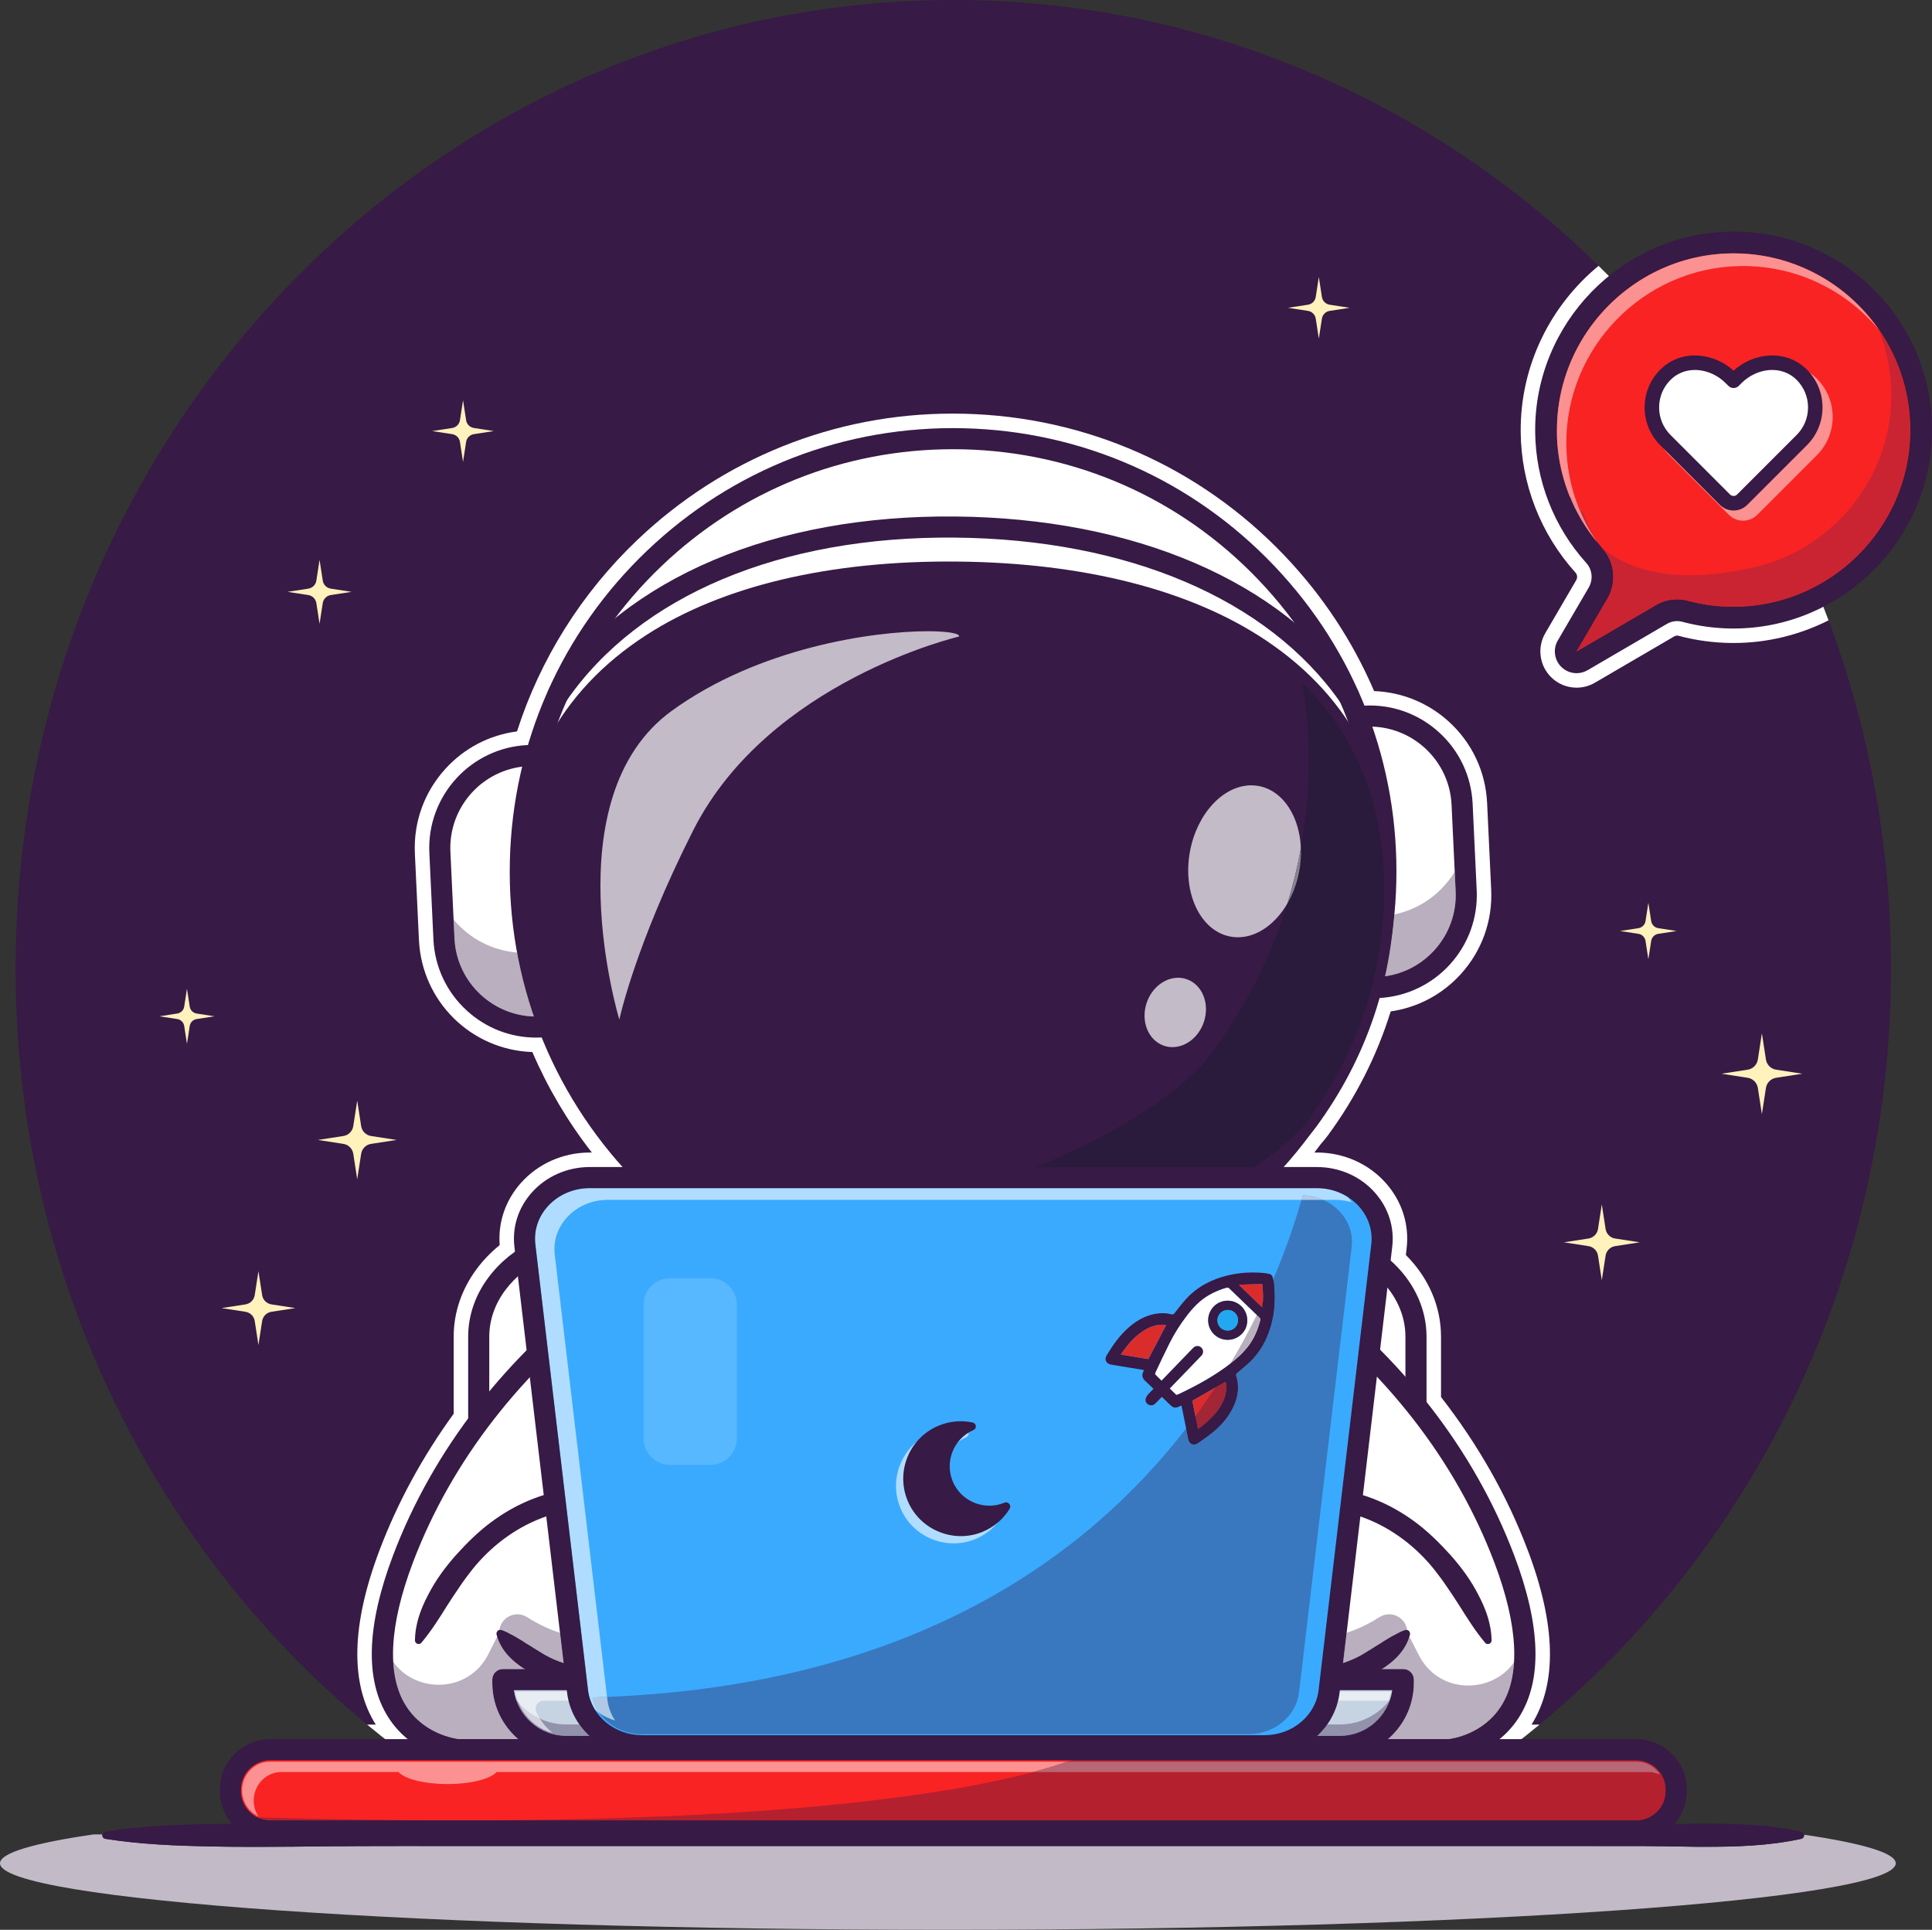
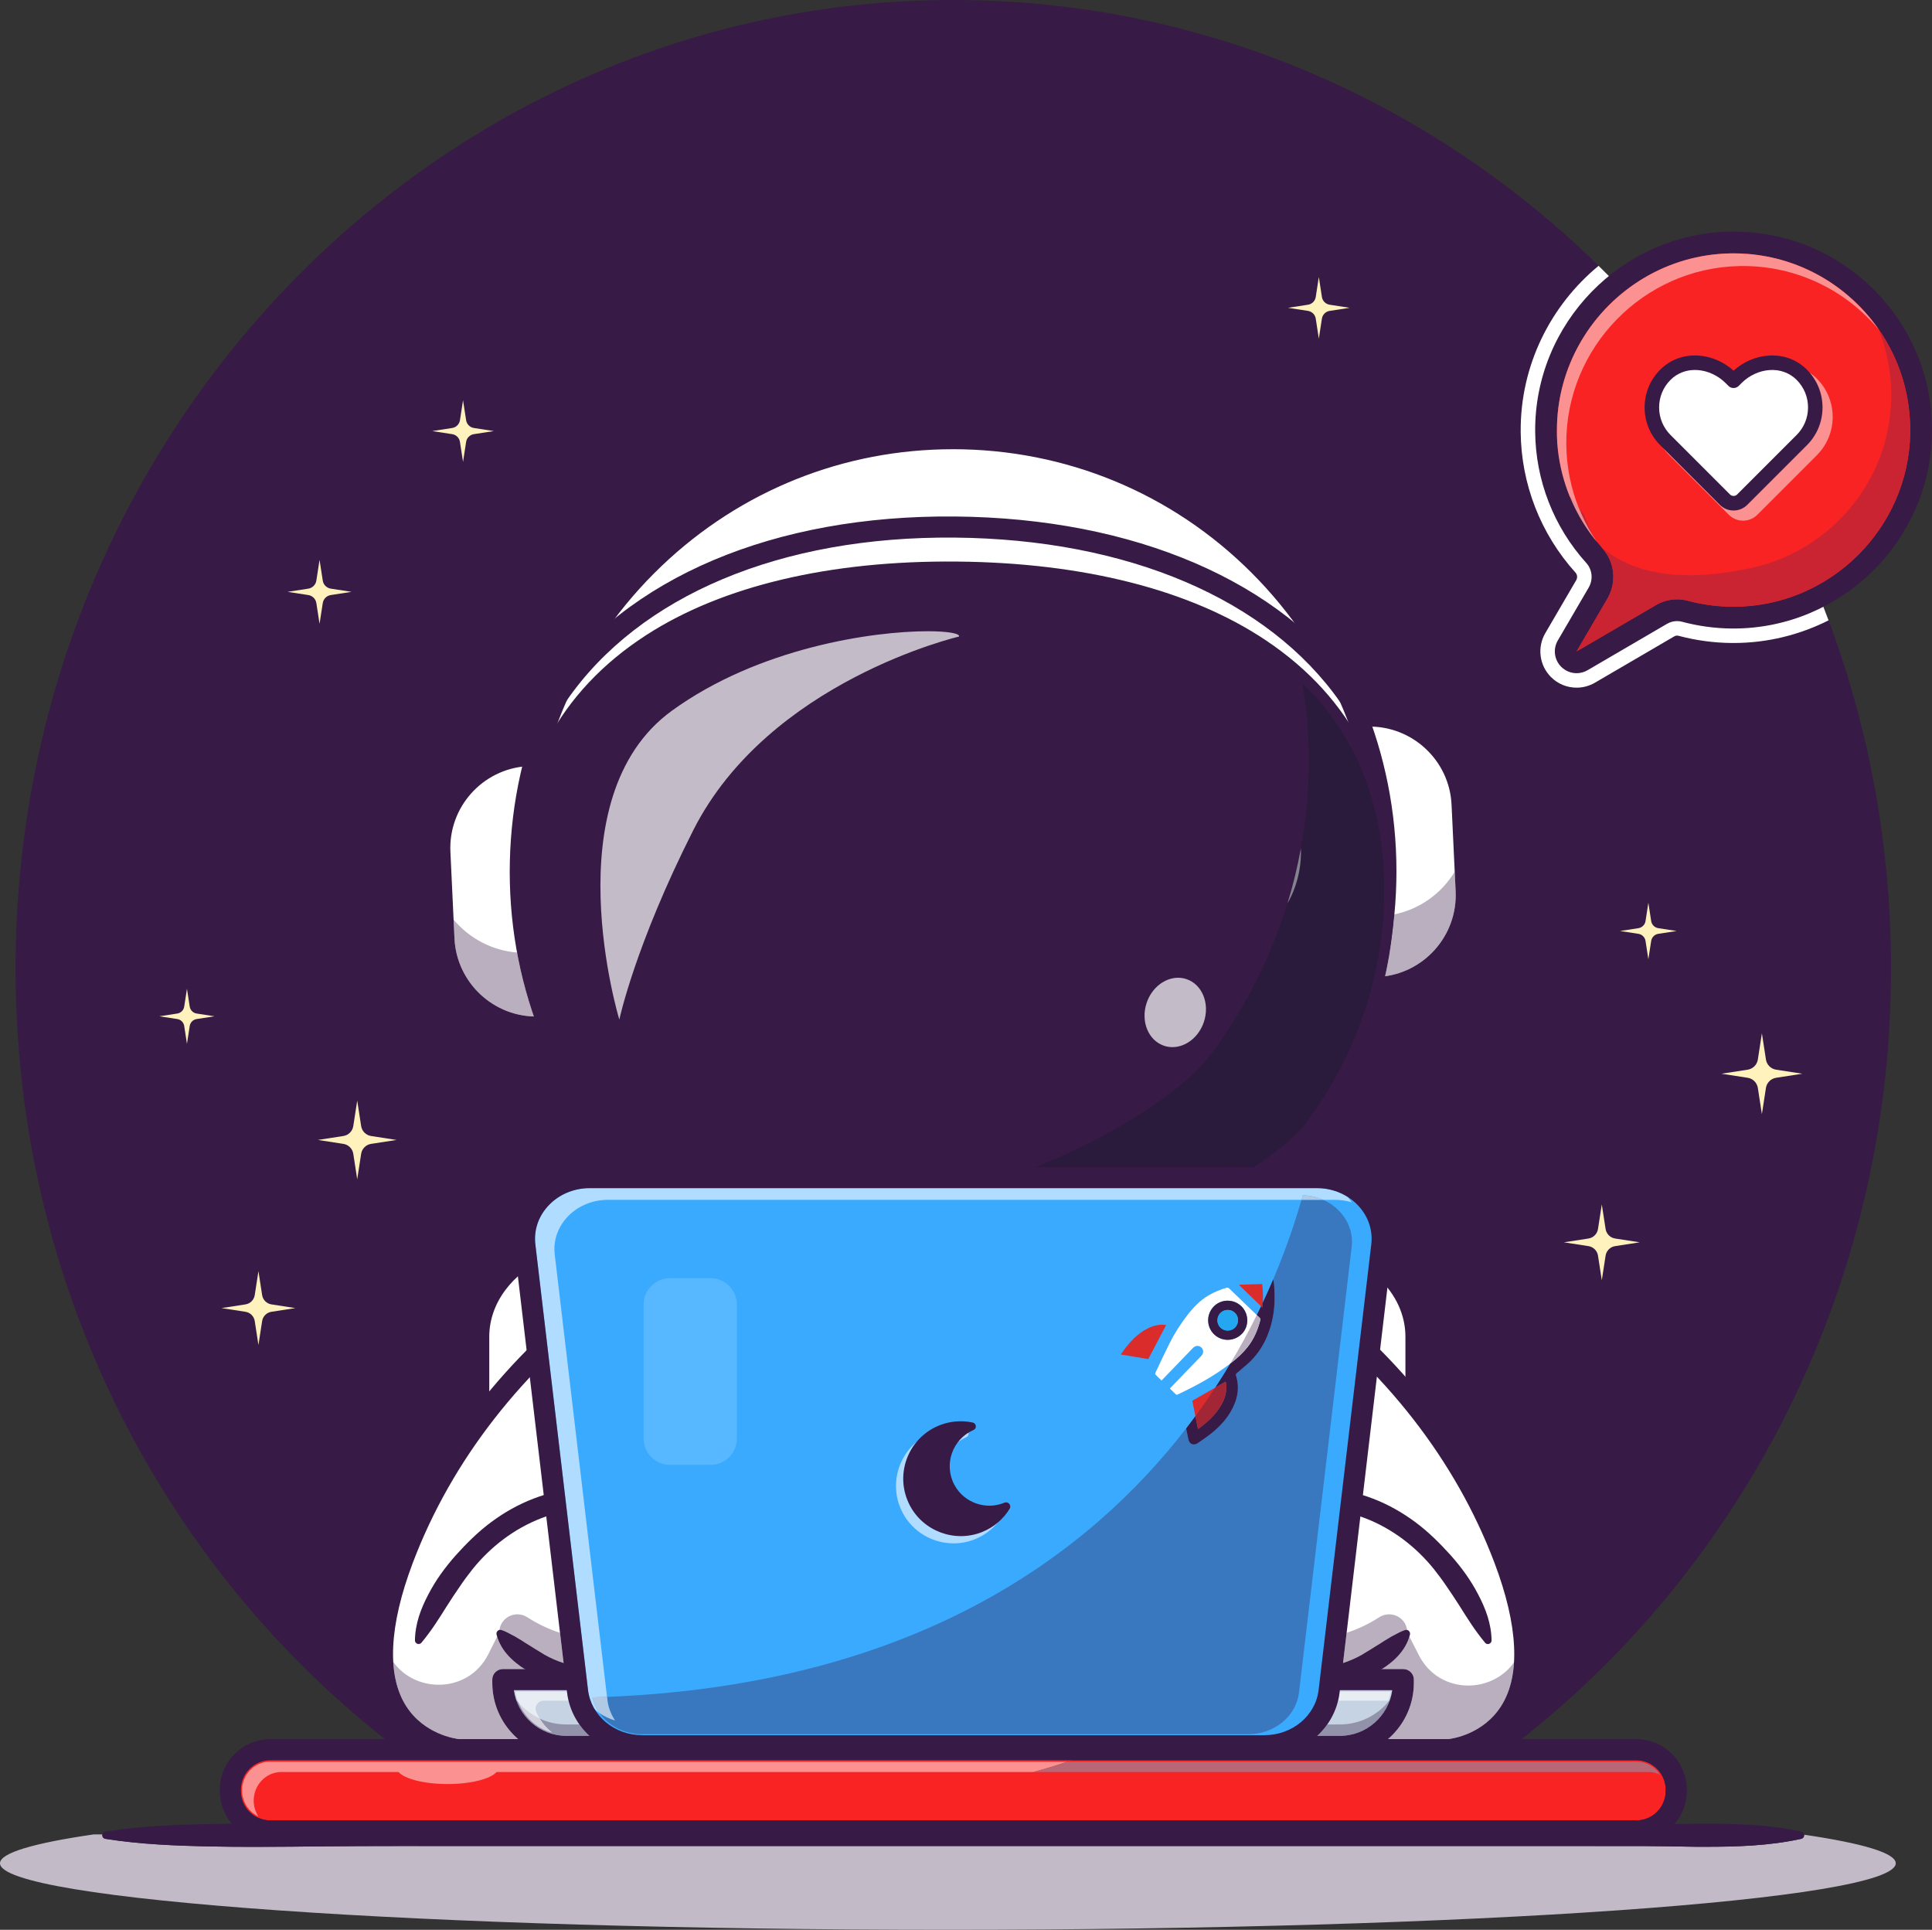
<svg xmlns="http://www.w3.org/2000/svg" id="Layer_2" viewBox="0 0 2665 2661.54">
  <rect x="0" y="0" width="2665" height="2661.54" fill="#333333" stroke="none" />
  <defs>
    <style>.cls-1{fill:#f92323;}.cls-2{fill:#e59299;}.cls-3{fill:#e8edf3;}.cls-4{fill:#fff;}.cls-5{fill:#fff2bd;}.cls-6{fill:#fc9191;}.cls-7{fill:#a22635;}.cls-8{fill:#858390;}.cls-9{fill:#b76776;}.cls-10{fill:#b9afbe;}.cls-11{fill:#9392ab;}.cls-12{fill:#b5202f;}.cls-13{fill:#b0ddff;}.cls-14{fill:#b0c9e5;}.cls-15{fill:#c3bbc8;}.cls-16{fill:#c3bac7;}.cls-17{fill:#d4d3dd;}.cls-18{fill:#db2c2c;}.cls-19{fill:#c5d3e2;}.cls-20{fill:#ca2432;}.cls-21{fill:#22a7f0;}.cls-22{fill:#371a45;}.cls-23{fill:#9b8da2;}.cls-24{fill:#2a1a3b;}.cls-25{fill:#3978be;}.cls-26{fill:#3aaaff;}.cls-27{fill:#57b7ff;}.cls-28{fill:#2f1d4e;}</style>
  </defs>
  <g id="Layer_1-2">
    <path class="cls-22" d="m1968.09,2489.18c383.11-231.91,640.42-661.53,640.42-1153.27C2608.52,598.11,2029.39,0,1315,0S21.48,598.11,21.48,1335.9c0,491.75,257.31,921.37,640.43,1153.27,197.48-3.67,419.02-5.73,653.09-5.73s455.62,2.06,653.09,5.73" />
-     <path class="cls-4" d="m2107.4,2138.02c-28.22-74.57-68.46-145.61-119.66-211.27v-83.26c0-41.63-17.14-81.26-48.5-112.64l1.04-8.81c3.91-33.07-6.33-65.23-28.84-90.57-23.69-26.65-58.23-41.93-94.79-41.93h-3.62c3.07-3.93,6.08-7.89,9.04-11.88,3.75-4.22,6.84-7.99,9.43-11.5,38.65-52.5,67.82-110.05,86.81-171.24,37.16-5.34,71.04-23.25,96.58-51.31,29.15-32.03,44.08-73.5,42.05-116.76l-5.62-119.34c-2.04-43.27-20.8-83.15-52.84-112.29-28.42-25.86-64.8-40.69-103.05-42.11-29.59-69-71.13-131.81-123.62-186.87-116.39-122.11-273.37-191.57-442.02-195.61-5.29-.13-10.67-.2-15.95-.2-162.46,0-316.92,61.95-434.93,174.44-76.7,73.12-133.82,164.12-165.76,263.89-38.03,4.92-72.74,22.97-98.83,51.65-29.15,32.03-44.08,73.5-42.05,116.76l5.62,119.34c4,84.83,72.22,151.66,156.43,154.43,21.34,49.58,48.83,96.02,82.04,138.6h-3.01c-36.56,0-71.11,15.28-94.79,41.93-21.42,24.1-31.73,54.38-29.32,85.75-11.89,9.6-22.39,20.46-31.31,32.39-21.01,27.93-32.13,60.41-32.13,93.87v106.31c-43.02,59.18-77.42,122.47-102.31,188.22-39,103.06-40.74,183.99-5.15,240.55h-11.92c49.03,40.6,100.98,77.61,155.48,110.6,197.48-3.67,419.02-5.73,653.09-5.73s455.62,2.06,653.09,5.73c54.5-32.99,106.45-70,155.48-110.6h-11.02c35.58-56.56,33.85-137.49-5.15-240.55" />
    <path class="cls-4" d="m2097.62,595.44c.56,71.91,27.42,140.92,75.62,194.31,2.6,2.89,2.95,7.04.89,10.58l-42.54,72.87c-11.45,19.61-8.23,44.52,7.82,60.57,9.45,9.44,22,14.64,35.37,14.64,8.84,0,17.55-2.36,25.2-6.82l109.53-63.95c1.21-.7,2.55-1.08,3.87-1.08.59,0,1.17.08,1.72.23,23.94,6.42,48.72,9.8,73.66,10.01h2.45c46.98,0,91.52-11.31,131.09-31.25-69.77-186.9-179-353.53-317.22-488.95-66.09,54.54-108.16,137.18-107.44,228.85" />
    <path class="cls-4" d="m1953.2,1843.49v432.35c0,20.14-5.19,39.33-14.56,56.59-25.61,47.49-82.36,80.69-147.86,80.69h-968.01c-55.07,0-103.95-23.44-133.35-59.14-18.3-22.21-29.07-49.14-29.07-78.14v-432.35c0-26.83,9.26-51.92,25.22-73.14,28.79-38.48,79.62-64.14,137.2-64.14h968.01c7.81,0,15.45.47,22.99,1.41,78.56,9.48,139.43,66.97,139.43,135.86" />
    <path class="cls-22" d="m1790.78,2427.67h-968.01c-57.3,0-111.35-24.09-144.58-64.44-21.19-25.72-32.39-55.94-32.39-87.39v-432.35c0-29.09,9.73-57.4,28.14-81.89,32.76-43.78,88.4-69.94,148.83-69.94h968.01c8.36,0,16.71.51,24.8,1.53,86.72,10.46,152.17,75.08,152.17,150.3v432.35c0,22.21-5.5,43.59-16.33,63.53-28.92,53.62-91.98,88.29-160.64,88.29m-968.01-706.91c-51.3,0-98.24,21.8-125.56,58.3-14.61,19.43-22.32,41.7-22.32,64.43v432.35c0,24.62,8.91,48.45,25.75,68.89,27.77,33.72,73.42,53.84,122.12,53.84h968.01c58.11,0,111.13-28.67,135.05-73.05,8.51-15.67,12.82-32.37,12.82-49.68v-432.35c0-60.51-54.44-112.71-126.63-121.42-6.96-.87-14.09-1.31-21.25-1.31h-968.01" />
    <path class="cls-4" d="m1319.09,1586.02c330.73,54.68,639.2,255.6,756,564.23,94.4,249.43-77.05,262.87-77.05,262.87h-685.74,6.29-685.74s-171.44-13.44-77.05-262.87c116.8-308.63,425.26-509.54,756-564.23h7.29" />
    <path class="cls-10" d="m685.77,2257.25l-12.04,23.96c-14.49,28.83-41.59,42.35-68.5,42.35-24.22,0-48.27-10.96-62.8-31.55,1.35,23.91,7.23,44.32,17.67,60.77,25.05,39.49,68.54,45.28,73.44,45.81h81.28c-21.87-18.76-35.76-46.59-35.76-77.6v-4.47c0-8.04,6.51-14.55,14.54-14.55h30.22c-3.06-1.82-6.05-3.77-8.83-6.03-4.68-3.32-8.92-7.25-12.91-11.39-7.3-7.63-13.15-16.78-16.33-27.29m1258.36-.06c-3.18,10.54-9.04,19.71-16.35,27.35-3.99,4.14-8.22,8.07-12.91,11.39-2.78,2.27-5.76,4.21-8.83,6.03h29.66c8.04,0,14.55,6.51,14.55,14.55v4.47c0,31.01-13.88,58.84-35.76,77.6h82.86c5.2-.55,48.58-6.28,73.65-46.15,10.21-16.25,16.01-36.32,17.42-59.8-14.58,20.88-38.78,32.01-63.13,32.01-26.66,0-53.49-13.34-68.07-41.84l-13.09-25.61" />
    <path class="cls-4" d="m576.98,2263.77s65.31-196.93,241.18-197.49c162.28-.52,224.24,80.43,186.22,191.58-18.92,55.32-221.06,107.61-315.66-6.5l-111.75,12.42" />
    <path class="cls-10" d="m713.78,2226.41c-11.98,0-23.12,8.66-24.82,21.52.41-.1.83-.14,1.23-.14.59,0,1.18.1,1.72.29l.54.19c5.69,1.93,10.12,4.64,14.75,7.01,4.7,2.28,8.65,5.16,12.99,7.55,2.1,1.26,4.12,2.61,6.11,3.98,2.06,1.28,4.21,2.43,6.21,3.76,2.09,1.21,3.99,2.69,6.11,3.86,2.1,1.19,4.15,2.46,6.19,3.76,10,6.62,21.05,11.6,32.58,15.42l-4.92-41.62c-15.67-5.19-30.8-12.22-44.87-21.4-4.41-2.87-9.18-4.18-13.83-4.18" />
    <path class="cls-22" d="m572.38,2262.24c.35-23.14,8.25-43.9,18.5-63.29,10.06-19.55,23.21-37.47,37.87-54,14.82-16.39,30.59-32.17,48.57-45.52,17.92-13.36,37.68-24.56,58.76-32.63,21.05-8.14,43.41-12.94,65.84-14.45l16.81-.61c5.45.09,10.89.09,16.34.26,10.91.43,21.84,1.08,32.78,2.39,21.85,2.52,43.78,6.9,65.04,14.77,21.2,7.73,41.88,19.26,58.93,35.82,17.16,16.4,29.47,38.51,34.5,61.72,5.15,23.24,4.07,46.99-.77,69.09-1.07,5.59-2.67,10.99-4.12,16.44l-2.54,8.02-.64,2c-.22.68-.69,1.7-1.04,2.53l-2.35,5.2c-7.31,12.58-17.08,20.51-26.83,27.25-19.74,13.2-40.95,20.96-62.46,26.83-43.09,11.03-88.33,13.12-132.31,3.9-5.49-1.17-10.95-2.44-16.35-4.09-5.45-1.4-10.75-3.38-16.09-5.22-5.34-1.83-10.54-4.14-15.87-6.12-5.13-2.45-10.5-4.49-15.46-7.35-5-2.79-10.01-5.61-14.49-9.26-4.68-3.32-8.92-7.25-12.91-11.39-7.94-8.3-14.16-18.4-17.1-30.09-.72-2.87,1.02-5.78,3.89-6.5,1.04-.26,2.09-.2,3.03.13l.54.19c5.69,1.93,10.12,4.64,14.75,7.01,4.7,2.28,8.65,5.16,12.99,7.55,2.1,1.26,4.12,2.61,6.11,3.98,2.06,1.28,4.21,2.43,6.21,3.76,2.09,1.21,3.99,2.69,6.11,3.86,2.1,1.19,4.15,2.46,6.19,3.76,16.22,10.73,35.19,17.15,54.5,21.31,38.78,8.2,80.2,6.36,118.84-3.58,19.17-5.16,38.12-12.36,53.55-22.78,7.62-5.09,14.29-11.32,17.62-17.12.26-.7.55-1.37.87-2.04.16-.39.32-.54.51-1.12l.56-1.77,2.24-7.08c1.25-4.75,2.68-9.5,3.58-14.29,4.22-19.09,4.85-38.57.85-56.63-3.97-18.07-13.07-34.47-26.46-47.33-13.31-12.93-30.25-22.63-48.67-29.33-18.4-6.83-38.18-10.85-58.27-13.16-10.04-1.21-20.22-1.8-30.41-2.21l-15.34-.25-14.85.54c-19.72,1.33-39.14,5.52-57.5,12.62-36.73,14.15-69.49,38.98-94.73,70.38-6.26,7.89-12.25,16.01-17.88,24.4-5.76,8.3-11.32,16.76-16.79,25.32-10.82,17.2-21.53,34.57-35.45,51.21l-.24.28c-1.8,2.15-5,2.44-7.15.64-1.21-1.02-1.83-2.5-1.82-3.97" />
    <path class="cls-4" d="m2052.9,2263.77s-65.31-196.93-241.18-197.49c-162.28-.52-224.24,80.43-186.22,191.58,18.92,55.32,221.06,107.61,315.66-6.5l111.75,12.42" />
    <path class="cls-4" d="m2052.9,2263.77s-65.31-196.93-241.18-197.49c-162.28-.52-224.24,80.43-186.22,191.58,18.92,55.32,221.06,107.61,315.66-6.5l111.75,12.42" />
    <path class="cls-10" d="m1916.1,2226.41c-4.65,0-9.43,1.31-13.83,4.18-14.04,9.15-29.13,16.18-44.75,21.36l-4.92,41.61c11.49-3.82,22.49-8.78,32.46-15.38,2.04-1.3,4.09-2.58,6.19-3.76,2.12-1.17,4.02-2.65,6.11-3.86,2-1.33,4.15-2.48,6.21-3.76,1.99-1.37,4.01-2.72,6.11-3.98,4.34-2.39,8.29-5.27,12.99-7.55,4.63-2.37,9.06-5.08,14.75-7.01l.55-.19c.57-.19,1.15-.29,1.72-.29.42,0,.83.05,1.23.14-1.7-12.85-12.84-21.52-24.82-21.52" />
    <path class="cls-22" d="m2048.3,2265.3c-13.92-16.64-24.63-34.01-35.45-51.21-5.48-8.56-11.03-17.02-16.79-25.32-5.64-8.39-11.63-16.51-17.89-24.4-25.24-31.4-58-56.23-94.73-70.38-18.37-7.1-37.78-11.28-57.5-12.62l-14.85-.54-15.34.25c-10.19.41-20.37,1-30.41,2.21-20.09,2.3-39.87,6.33-58.27,13.16-18.42,6.7-35.36,16.4-48.67,29.33-13.39,12.86-22.49,29.26-26.46,47.33-4,18.07-3.37,37.55.85,56.63.9,4.79,2.32,9.53,3.58,14.29l2.24,7.08.56,1.77c.19.58.35.73.51,1.12.32.66.61,1.34.87,2.04,3.33,5.8,10,12.03,17.62,17.12,15.43,10.41,34.38,17.61,53.55,22.78,38.64,9.94,80.06,11.78,118.84,3.58,19.31-4.16,38.28-10.58,54.5-21.31,2.04-1.3,4.09-2.58,6.19-3.76,2.12-1.17,4.02-2.65,6.11-3.86,2-1.33,4.15-2.48,6.21-3.76,1.99-1.37,4.01-2.72,6.11-3.98,4.34-2.39,8.29-5.27,12.99-7.55,4.63-2.37,9.06-5.08,14.75-7.01l.55-.19c2.8-.95,5.84.55,6.79,3.35.35,1.02.37,2.06.13,3.03-2.94,11.69-9.17,21.79-17.1,30.09-3.99,4.14-8.22,8.07-12.91,11.39-4.47,3.65-9.48,6.47-14.48,9.26-4.97,2.86-10.33,4.9-15.47,7.35-5.33,1.98-10.53,4.29-15.87,6.12-5.34,1.84-10.64,3.81-16.09,5.22-5.4,1.65-10.87,2.91-16.35,4.09-43.98,9.22-89.23,7.13-132.31-3.9-21.51-5.87-42.72-13.63-62.46-26.83-9.74-6.74-19.51-14.67-26.83-27.25l-2.35-5.2c-.35-.83-.82-1.85-1.04-2.53l-.64-2-2.54-8.02c-1.46-5.45-3.06-10.84-4.13-16.44-4.85-22.09-5.92-45.85-.77-69.09,5.03-23.22,17.34-45.32,34.5-61.72,17.05-16.57,37.73-28.09,58.93-35.82,21.26-7.87,43.19-12.25,65.04-14.77,10.93-1.31,21.86-1.95,32.78-2.39,5.45-.17,10.9-.17,16.34-.26l16.81.61c22.44,1.51,44.79,6.32,65.84,14.45,21.08,8.07,40.84,19.27,58.76,32.63,17.98,13.35,33.74,29.13,48.56,45.52,14.67,16.53,27.82,34.46,37.87,54,10.25,19.39,18.16,40.16,18.5,63.29.04,2.8-2.2,5.11-5,5.15-1.58.03-3.01-.68-3.96-1.8l-.25-.3" />
    <path class="cls-22" d="m1998.04,2427.67H632.86c-.38,0-.76-.01-1.14-.04-2.52-.2-62.03-5.45-96.18-59.27-32.35-50.98-30.1-126.09,6.66-223.25,111.21-293.85,405.19-513.57,767.23-573.43,2.07-.34,4.11-.23,6.02.27,1.91-.49,3.95-.6,6.02-.27,362.04,59.86,656.03,279.59,767.23,573.43,36.77,97.16,39.01,172.27,6.66,223.25-34.15,53.82-93.66,59.07-96.18,59.27-.38.03-.76.04-1.14.04m-679.45-29.09h678.77c5.2-.55,48.58-6.28,73.65-46.15,26.56-42.25,23.27-110.38-9.52-197.03-107.54-284.18-392.92-496.85-744.76-555.03-.43-.07-.86-.16-1.27-.27-.42.11-.84.2-1.27.27-351.84,58.17-637.22,270.84-744.76,555.03-32.88,86.89-36.1,155.14-9.31,197.37,25.05,39.49,68.54,45.28,73.44,45.81h685.05" />
    <path class="cls-4" d="m1900.97,1361.94c-6.71.32-12.41-4.86-12.72-11.57l-16.48-349.95c-.32-6.71,4.87-12.4,11.58-12.72,70.39-3.31,130.15,51.06,133.46,121.45l5.62,119.34c3.32,70.39-51.06,130.15-121.45,133.46" />
    <path class="cls-22" d="m1900.38,1364.57c-3.68,0-7.18-1.35-9.93-3.85-2.92-2.65-4.63-6.29-4.82-10.23l-16.48-349.95c-.19-3.94,1.17-7.72,3.83-10.64,2.66-2.92,6.29-4.63,10.23-4.81,34.75-1.67,68.04,10.35,93.77,33.77,25.72,23.41,40.79,55.43,42.43,90.18l5.62,119.34c1.64,34.74-10.35,68.04-33.76,93.77-23.41,25.72-55.44,40.79-90.18,42.42-.24.01-.48.02-.71.02m-10.96-374.4c-1.98,0-3.96.05-5.95.14-2.55.12-4.9,1.22-6.61,3.11-1.72,1.89-2.59,4.33-2.47,6.88l16.48,349.95c.12,2.55,1.22,4.9,3.11,6.61,1.88,1.71,4.32,2.58,6.88,2.48h0c33.35-1.57,64.09-16.03,86.56-40.72,22.47-24.69,33.98-56.65,32.41-90l-5.62-119.34c-3.15-66.85-58.54-119.1-124.78-119.1" />
    <path class="cls-10" d="m2006.62,1202.27c-17.99,29.68-47.8,51.56-83.22,58.85-.68,7.1-1.48,14.16-2.4,21.2-2.19,21.63-5.66,43.04-10.38,64.13,57.18-7.95,100.04-58.51,97.27-117.29l-1.27-26.9" />
    <path class="cls-22" d="m1900.36,1376.5c-6.66,0-12.99-2.44-17.94-6.96-5.28-4.8-8.37-11.37-8.71-18.5l-16.48-349.95c-.34-7.12,2.12-13.96,6.93-19.23,4.8-5.28,11.37-8.37,18.5-8.7,37.89-1.81,74.28,11.3,102.36,36.86,28.08,25.55,44.53,60.52,46.32,98.44l5.62,119.34c3.68,78.29-57.01,144.98-135.3,148.67-.43.02-.86.03-1.29.03m-13.95-374.37l16.25,345.14c61.11-4.15,108.13-56.63,105.23-118.11l-5.62-119.34c-2.89-61.47-54.68-109.24-115.86-107.7" />
    <path class="cls-4" d="m728.23,1042.09c6.71-.31,12.4,4.87,12.72,11.58l16.48,349.95c.31,6.71-4.87,12.4-11.58,12.72-70.39,3.31-130.15-51.06-133.46-121.46l-5.62-119.33c-3.32-70.39,51.06-130.15,121.46-133.46" />
    <path class="cls-22" d="m739.71,1419.1c-32.46,0-63.32-11.91-87.5-33.91-25.72-23.41-40.79-55.43-42.43-90.18l-5.62-119.34c-1.63-34.74,10.35-68.04,33.77-93.77,23.41-25.72,55.43-40.79,90.18-42.42h0c3.99-.19,7.73,1.17,10.64,3.83,2.92,2.65,4.63,6.29,4.81,10.23l16.48,349.95c.38,8.14-5.93,15.07-14.06,15.46-2.1.1-4.19.15-6.27.15m-10.89-374.41c-.15,0-.31,0-.46,0h0c-33.35,1.57-64.09,16.03-86.56,40.72-22.47,24.69-33.98,56.65-32.41,90l5.62,119.34c3.24,68.84,61.83,122.13,130.73,118.97,5.26-.25,9.34-4.73,9.09-9.99l-16.48-349.95c-.12-2.55-1.23-4.9-3.11-6.61-1.77-1.61-4.04-2.48-6.41-2.48m-.59-2.6h.05-.05" />
    <path class="cls-10" d="m625.7,1268.3l1.22,25.9c2.79,59.3,51.11,105.96,109.43,107.69-9.89-28.67-17.64-58.13-23.15-88.16-34.89-2.84-66.11-19.84-87.5-45.43" />
    <path class="cls-22" d="m739.69,1431.04c-35.44,0-69.13-13.01-95.51-37.02-28.08-25.55-44.53-60.51-46.32-98.44l-5.62-119.34c-3.69-78.29,57.01-144.98,135.3-148.67,7.07-.34,13.96,2.12,19.23,6.93,5.28,4.8,8.37,11.37,8.7,18.5l16.48,349.95c.69,14.71-10.72,27.24-25.43,27.93-2.29.11-4.57.16-6.84.16m-13.16-374.28c-61.12,4.15-108.13,56.63-105.23,118.11l5.62,119.34c2.89,61.47,54.7,109.36,115.87,107.7l-16.25-345.14m2.38-.14h-.02.02m-.69-14.53h.05-.05" />
    <path class="cls-4" d="m1911.51,1216.3c-7.89,329.62-281.5,590.44-611.12,582.55-329.62-7.89-590.44-281.5-582.56-611.12,7.89-329.63,281.5-590.44,611.12-582.56,329.63,7.89,590.44,281.5,582.56,611.12" />
    <path class="cls-22" d="m1315.05,1801.64c-4.91,0-9.8-.06-14.73-.18-160.12-3.83-309.16-69.79-419.67-185.72-110.51-115.93-169.26-267.96-165.43-428.08,3.83-160.12,69.79-309.16,185.72-419.67,115.93-110.51,267.91-169.28,428.08-165.43,160.12,3.83,309.16,69.79,419.67,185.72,110.51,115.93,169.26,267.96,165.43,428.08-3.83,160.12-69.79,309.16-185.72,419.67-112.37,107.11-258.67,165.61-413.35,165.61m-.75-1194.02c-153.35,0-298.36,57.97-409.75,164.16-114.92,109.55-180.3,257.29-184.1,416.02-3.8,158.72,54.44,309.42,163.99,424.35,109.55,114.92,257.29,180.3,416.02,184.1,158.7,3.83,309.42-54.44,424.35-163.99,114.92-109.55,180.3-257.29,184.1-416.02,3.8-158.72-54.44-309.42-163.99-424.35-109.55-114.92-257.29-180.3-416.02-184.1-4.87-.12-9.74-.17-14.59-.17" />
    <path class="cls-22" d="m1315.06,1813.57c-5.01,0-10-.06-15.02-.18-163.3-3.91-315.31-71.18-428.02-189.42-112.71-118.24-172.63-273.29-168.72-436.6,3.91-163.31,71.18-315.31,189.42-428.02,118.23-112.71,273.27-172.59,436.6-168.72,163.31,3.91,315.31,71.18,428.03,189.42,112.71,118.24,172.63,273.29,168.72,436.6-3.91,163.31-71.17,315.32-189.42,428.02-114.6,109.24-263.81,168.9-421.58,168.9m-.75-1194.02c-150.27,0-292.37,56.81-401.52,160.86-112.61,107.35-176.68,252.13-180.4,407.66-3.72,155.53,53.35,303.21,160.7,415.82,107.35,112.61,252.13,176.68,407.66,180.4,155.55,3.78,303.22-53.35,415.83-160.7,112.61-107.35,176.68-252.13,180.4-407.66,3.72-155.53-53.35-303.21-160.69-415.83-107.35-112.61-252.13-176.68-407.66-180.4-4.77-.12-9.54-.17-14.3-.17" />
    <path class="cls-22" d="m1909.24,1231.58c-1.03,116.82-39.91,224.94-105.56,314.11-49.22,66.85-250.13,182.82-496.96,182.86-228.87.04-436.01-123.81-484.04-191.52-64.06-90.31-101.03-199.1-100-315.92,2.73-309.14,269.46-434.96,597.13-432.07,327.67,2.89,592.14,133.39,589.42,442.53" />
    <path class="cls-22" d="m1306.62,1743.1c-236.77,0-445.47-126.7-495.8-197.65-68.2-96.13-103.7-208.33-102.68-324.47,1.34-151.3,63.03-267.42,183.37-345.14,105.06-67.85,253.1-102.94,428.44-101.35,175.23,1.55,322.74,39.2,426.58,108.89,118.95,79.82,178.58,197.01,177.25,348.32l-14.55-.13,14.55.13c-1.02,116.13-38.51,227.68-108.39,322.61-48.45,65.8-247.4,188.74-508.67,188.78h-.11m2.21-939.55c-164.75,0-303.42,33.38-401.54,96.75-111.6,72.07-168.81,180.05-170.06,320.95-.97,109.97,32.68,216.26,97.32,307.38,45.9,64.7,248.48,185.38,472.07,185.39h.1c247.82-.04,441.26-117.19,485.25-176.94,66.23-89.96,101.76-195.64,102.73-305.61,3.36-381.56-400.99-426.32-575-427.86-3.63-.03-7.25-.05-10.86-.05" />
-     <path class="cls-15" d="m1725.99,1083.1c-37.96,0-74.42,38-84.41,90.47-10.91,57.32,13.92,110.2,55.45,118.1,3.52.67,7.04.99,10.56.99,26.27,0,51.82-18.2,68.38-46.81,7.58-24.76,13.77-50.08,18.49-75.87-1.7-43.74-24.35-79.5-57.92-85.89-3.52-.67-7.05-.99-10.56-.99" />
    <path class="cls-15" d="m1625.08,1348.49c-18.29,0-36.25,13.58-43.34,34.49-8.59,25.37,2.08,51.91,23.85,59.28,3.83,1.3,7.74,1.91,11.64,1.91,18.28,0,36.25-13.58,43.33-34.49,8.59-25.37-2.08-51.91-23.85-59.28-3.83-1.3-7.74-1.91-11.64-1.91" />
    <path class="cls-24" d="m1800.09,965.82c3.79,28.08,5.64,57.52,5.35,88.36-.34,39.47-4.09,78.15-10.98,115.81.4,10.38-.37,21.21-2.47,32.21-3.08,16.16-8.66,30.94-16.03,43.67-22.92,74.85-58.53,144.57-104.48,206.96-33.22,45.12-120.87,107.86-242.77,156.73h272.83c44.41-26.23,75.73-52.55,90.4-72.49,66.23-89.96,101.76-195.64,102.73-305.61,1.04-117.72-36.75-203.41-94.6-265.63" />
    <path class="cls-24" d="m1796.39,942.16c1.39,7.78,2.62,15.66,3.7,23.66,57.85,62.23,95.64,147.91,94.6,265.63-.97,109.97-36.49,215.65-102.73,305.61-14.68,19.93-45.99,46.26-90.4,72.49h27.76c35.08-22.72,60.63-45.21,74.37-63.86,65.6-89.17,104.5-197.28,105.53-314.13,1.08-124.16-40.92-219.56-112.84-289.4" />
    <path class="cls-8" d="m1794.46,1169.99c-4.72,25.8-10.91,51.12-18.49,75.87,7.37-12.73,12.95-27.51,16.03-43.67,2.09-11,2.87-21.83,2.47-32.21" />
    <path class="cls-22" d="m1860.59,974.58c-3.25,0-6.53-1.09-9.24-3.32-.24-.2-.55-.47-.78-.68-.73-.69-1.39-1.45-1.97-2.27-99.45-142.07-293.24-224.76-531.7-226.87-239.78-2.18-434.85,79.78-535.17,224.66-.33.47-.69.93-1.07,1.36-5.16,5.91-14.12,6.68-20.21,1.66-6.04-4.98-7.04-13.81-2.36-20,105.98-152.67,309.73-239.04,559.06-236.78,247.63,2.19,449.79,89.15,554.83,238.64,4.19,5.26,4.28,12.9-.16,18.3-2.88,3.49-7.04,5.3-11.24,5.3m-.06-14.61h.05-.05" />
    <path class="cls-15" d="m1279.55,870.58c-75.12,0-232.73,22.52-352.88,109.72-165.43,120.08-72.37,425.89-72.37,425.89,0,0,21.61-102.27,102-261.16,104.26-206.05,366.6-267.12,366.6-267.12,1.55-4.14-15.04-7.34-43.35-7.34" />
    <path class="cls-22" d="m145.37,2526.13c48.73-7.71,97.47-9.56,146.2-10.51,24.37-.52,48.74-.62,73.1-.49,24.37-.04,48.73.32,73.1.57,48.73.45,97.47.57,146.2.5h1608.24l73.1-.03,36.55-.36,36.55-.62c48.74-.18,97.47.27,146.21,10.94,2.74.6,4.48,3.31,3.88,6.05-.44,2-2,3.47-3.88,3.88-48.74,10.67-97.47,11.11-146.21,10.94l-36.55-.62-36.55-.36-73.1-.03H583.98c-48.74-.07-97.47.04-146.2.5-24.37.25-48.74.61-73.1.57-24.37.13-48.73.03-73.1-.49-48.73-.95-97.47-2.79-146.2-10.51-2.74-.44-4.62-3.01-4.18-5.75.35-2.21,2.09-3.85,4.18-4.18" />
    <path class="cls-1" d="m2257.04,2525.25H372.95c-30.47,0-55.17-24.7-55.17-55.17v-1.79c0-30.47,24.7-55.17,55.17-55.17h1884.09c30.47,0,55.17,24.7,55.17,55.17v1.79c0,30.47-24.7,55.17-55.17,55.17" />
    <path class="cls-22" d="m2257.04,2527.35H372.96c-31.58,0-57.26-25.69-57.26-57.26v-1.79c0-31.58,25.69-57.26,57.26-57.26h1884.09c31.58,0,57.26,25.68,57.26,57.26v1.79c0,31.57-25.69,57.26-57.26,57.26m-1884.09-112.12c-29.26,0-53.07,23.81-53.07,53.07v1.79c0,29.26,23.81,53.07,53.07,53.07h1884.09c29.26,0,53.07-23.81,53.07-53.07v-1.79c0-29.26-23.81-53.07-53.07-53.07H372.96" />
    <path class="cls-22" d="m2257.04,2539.79H372.96c-38.44,0-69.71-31.27-69.71-69.71v-1.79c0-38.44,31.27-69.71,69.71-69.71h1884.09c38.44,0,69.71,31.27,69.71,69.71v1.79c0,38.44-31.27,69.71-69.71,69.71m-1884.09-112.12c-22.4,0-40.62,18.22-40.62,40.62v1.79c0,22.4,18.22,40.62,40.62,40.62h1884.09c22.4,0,40.62-18.22,40.62-40.62v-1.79c0-22.4-18.22-40.62-40.62-40.62H372.96" />
    <path class="cls-6" d="m1471.85,2429.73H372.07c-21.06,0-38.2,17.7-38.2,39.45,0,15.94,9.23,29.68,22.43,35.89-4-6.24-6.35-13.7-6.35-21.73,0-21.75,17.14-39.45,38.2-39.45h161.55c8.36,9.58,35.45,16.61,67.65,16.61s59.29-7.03,67.65-16.61h740.36c18.96-5.07,34.27-9.87,46.48-14.16" />
    <path class="cls-19" d="m1848.05,2408.64H781.27c-48.41,0-87.66-39.25-87.66-87.66v-4.47h1242.1v4.47c0,48.41-39.25,87.66-87.66,87.66" />
    <path class="cls-11" d="m1917.33,2344.36c-16.04,20.66-41.13,33.97-69.29,33.97h-17.25c-4.04,5.71-8.68,10.99-13.83,15.77h31.1c32.14,0,59.51-20.85,69.28-49.73m-1205.34,0c9.77,28.89,37.14,49.74,69.28,49.74h31.77c-5.16-4.77-9.8-10.05-13.83-15.77h-17.92c-13.17,0-25.66-2.91-36.87-8.11,4.5,7.42,10.26,13.94,16.96,19.26-20.49-5.79-37.27-20.94-45.73-40.71-1.27-1.43-2.49-2.9-3.66-4.41" />
    <path class="cls-22" d="m1848.05,2423.18H781.27c-56.36,0-102.2-45.85-102.2-102.21v-4.47c0-8.04,6.51-14.55,14.54-14.55h1242.1c8.04,0,14.55,6.51,14.55,14.55v4.47c0,56.36-45.85,102.21-102.21,102.21m-1139.2-92.13c4.92,35.56,35.52,63.04,72.42,63.04h1066.78c36.9,0,67.5-27.48,72.42-63.04H708.85" />
    <path class="cls-3" d="m782.08,2333.12h-71.15c1,5.46,2.6,10.69,4.72,15.65,7.96,8.99,17.75,16.33,28.77,21.45-1.77-2.92-3.35-5.98-4.7-9.16-3.11-7.29,2.17-15.48,9.88-15.48h34.66c-.9-3.71-1.59-7.52-2.05-11.39l-.13-1.07m1136.32,0h-70.48l-.13,1.07c-.46,3.87-1.15,7.68-2.05,11.39h69.2c1.49-4,2.67-8.16,3.46-12.46" />
    <path class="cls-17" d="m715.65,2348.76c8.46,19.77,25.24,34.92,45.73,40.71-6.7-5.31-12.46-11.84-16.96-19.26-11.02-5.12-20.81-12.46-28.77-21.45" />
    <path class="cls-26" d="m1744.02,2407.68h-858.04c-45.79,0-84.27-32.39-89.33-75.2l-72.63-614.49c-5.92-50.09,35.76-93.89,89.33-93.89h1003.31c53.57,0,95.25,43.81,89.33,93.89l-72.63,614.49c-5.06,42.81-43.53,75.2-89.33,75.2" />
    <path class="cls-13" d="m1315.13,1970.14c-10.6,0-21.37,2.14-31.7,6.66-41.82,18.29-59.9,68.36-38.36,109.49,13.95,26.63,41.68,42.28,70.4,42.28,9.73,0,19.58-1.8,29.04-5.58,16.54-6.61,29.57-18.09,38.17-32.1,2.54-4.14-.62-8.91-4.86-8.91-.76,0-1.55.15-2.35.48-.17.07-.34.14-.51.21-6.57,2.67-13.42,3.93-20.2,3.93-19.63,0-38.63-10.63-48.27-28.75-15.07-28.34-2.66-62.96,26.2-75.58l.17-.07c4.85-2.11,4.1-9.18-1.07-10.29-5.44-1.17-11.02-1.78-16.66-1.78" />
-     <path class="cls-22" d="m1758.08,1783.64c-.29-8.03-.45-16.17-3.21-23.96-.82-.77-1.59-1.56-2.41-2.33-2.41-.48-4.8-1.22-7.26-1.46-17.38-1.8-34.61-.96-51.62,3.13-22.18,5.33-41.76,15.37-57.34,32.33-5.65,6.12-10.63,12.83-15.77,19.37-1.38,1.77-2.52,2.6-4.93,1.91-5.67-1.62-11.55-1.83-17.41-1.25-15.69,1.64-28.83,8.77-40.57,18.87-12.72,10.97-22.26,24.51-30.9,38.77-3.68,6.04-1.03,11.77,5.99,13.01,4.43.74,8.85,1.46,13.27,2.2,10.6,1.75,21.17,3.47,31.75,5.22.03.32.08.48.05.64-.05.21-.11.45-.21.66-3.39,6.04-1.62,10.89,3.53,14.92.56.45,1.06,1.01,1.56,1.51,2.78,2.7,5.62,5.43,8.56,8.24-2.97,3.1-5.93,5.8-8.45,8.9-1.27,1.56-2.28,3.71-2.54,5.72-.48,3.26,1.61,6.2,4.64,7.42,3.21,1.33,6.23.8,8.67-1.59,3.1-2.99,6.01-6.17,9.14-9.4,4,3.9,7.79,7.58,11.58,11.21,4.35,4.14,6.97,4.56,12.38,2.15.98-.48,1.96-.85,3.12-1.33.27,1.19.5,2.15.69,3.05,2.91,14.47,5.78,28.96,8.77,43.38,1.4,6.84,7.34,9.27,13.12,5.38,5.22-3.5,10.41-7.15,15.48-10.97,11.66-8.82,21.94-19.03,29.47-31.66,9.41-15.9,13.41-32.67,7.61-50.9-.24-.72.19-2.07.77-2.54,5.12-4.51,10.41-8.8,15.53-13.33,11.55-10.28,20.22-22.68,26.31-36.86,8.29-19.26,11.42-39.51,10.65-60.39m-174.15,90.76c-12.24-2.04-24.94-4.16-37.97-6.33,10.79-15.58,22.58-29.55,40.12-37.34,7.58-3.36,16.75-4.56,22.47-3.18-8.14,15.53-16.3,31.05-24.62,46.85m107.19,45.18c-1.54,9.91-6.04,18.47-11.98,26.4-7.39,9.75-16.53,17.57-26.58,24.96-2.68-13.3-5.33-26.31-7.92-39.06,15.53-8.9,30.71-17.59,45.98-26.34,1.3,4.37,1.25,9.22.5,14.04m47.38-98.92c-3.42,13.33-8.66,25.78-17.17,36.73-6.57,8.4-14.39,15.53-22.76,22.07-22.71,17.75-47.86,31.43-73.83,43.7-1.27.58-2.1.64-3.15-.45-2.31-2.41-4.83-4.69-7.24-7.05-.16-.13-.24-.37-.5-.82.61-.66,1.27-1.33,1.94-2.01,13.73-14.26,27.53-28.49,41.26-42.77,3.98-4.08,3.29-9.96-1.38-12.72-3.26-1.93-7.08-1.32-10.04,1.7-8.27,8.53-16.51,17.06-24.75,25.62-6.15,6.36-12.24,12.69-18.63,19.32-2.97-2.86-5.8-5.46-8.43-8.24-.45-.5-.29-1.96.11-2.73,6.41-13.59,12.75-27.24,19.53-40.68,6.7-13.33,14.71-25.92,23.82-37.73,8.53-11.16,18.07-21.31,30.4-28.35,7.9-4.53,16.21-8.06,25.01-10.36.79-.24,2.09.4,2.78,1.06,10.87,10.39,21.62,20.8,32.41,31.24,3.23,3.1,6.44,6.28,9.75,9.33.98.93,1.22,1.8.87,3.15m2.92-17.25c-10.76-10.41-21.25-20.54-31.77-30.71-.03-.27,0-.58,0-.88,10.41-.32,20.85-.61,31.4-.93,1.49,11.18,1.38,21.65.37,32.51" />
    <path class="cls-4" d="m1737.62,1817.51c-3.31-3.05-6.52-6.23-9.75-9.33-10.79-10.44-21.54-20.86-32.41-31.24-.69-.66-1.99-1.3-2.78-1.06-8.8,2.31-17.12,5.83-25.01,10.36-12.32,7.05-21.86,17.2-30.4,28.35-9.12,11.82-17.12,24.4-23.82,37.73-6.78,13.43-13.12,27.08-19.53,40.68-.4.77-.56,2.23-.11,2.73,2.62,2.78,5.46,5.38,8.43,8.24,6.39-6.62,12.48-12.96,18.63-19.32,8.24-8.56,16.48-17.09,24.75-25.62,2.97-3.02,6.78-3.63,10.04-1.7,4.66,2.76,5.35,8.64,1.38,12.72-13.72,14.28-27.53,28.51-41.26,42.77-.66.69-1.33,1.35-1.94,2.01.27.45.35.69.5.82,2.41,2.36,4.93,4.64,7.24,7.05,1.06,1.09,1.88,1.03,3.15.45,25.97-12.27,51.12-25.94,73.83-43.7,8.37-6.55,16.19-13.67,22.76-22.07,8.51-10.94,13.75-23.4,17.17-36.73.35-1.35.11-2.23-.87-3.15m-24.54,22.07c-10.52,10.73-27.64,11.08-38.32.72-10.73-10.33-11-27.45-.61-38.29,10.2-10.63,27.35-10.86,38.11-.53,10.65,10.28,11.05,27.64.82,38.1" />
    <path class="cls-18" d="m1741.41,1803.4c-10.76-10.39-21.26-20.53-31.77-30.71-.01-.27,0-.57,0-.87,10.42-.31,20.86-.6,31.42-.93,1.49,11.17,1.36,21.65.36,32.51" />
    <path class="cls-18" d="m1608.55,1827.56c-8.15,15.51-16.31,31.05-24.62,46.86-12.26-2.06-24.95-4.17-37.98-6.34,10.79-15.6,22.58-29.57,40.12-37.34,7.57-3.38,16.73-4.56,22.48-3.18Z" />
    <path class="cls-18" d="m1679.12,1945.98c-7.39,9.75-16.52,17.58-26.57,24.96-2.68-13.29-5.32-26.3-7.92-39.06,15.53-8.9,30.71-17.58,45.99-26.35,1.3,4.38,1.23,9.22.5,14.07-1.53,9.91-6.04,18.46-12,26.38" />
    <path class="cls-22" d="m1712.26,1801.48c-10.76-10.33-27.9-10.1-38.11.53-10.39,10.84-10.12,27.96.61,38.29,10.68,10.36,27.8,10.02,38.32-.72,10.23-10.47,9.83-27.82-.82-38.11Zm-8.67,29.44c-5.33,5.46-14.34,5.59-19.93.29-5.78-5.46-5.83-14.76-.13-20.48,5.33-5.41,14.52-5.46,19.95-.11,5.67,5.56,5.7,14.57.11,20.3Z" />
    <path class="cls-21" d="m1703.59,1830.92c-5.33,5.46-14.34,5.59-19.93.28-5.75-5.45-5.82-14.75-.13-20.47,5.34-5.4,14.52-5.46,19.95-.12,5.67,5.57,5.72,14.59.11,20.3Z" />
    <path class="cls-25" d="m1656.89,1967.67c-1.42,1.1-2.87,2.18-4.33,3.26,0,0,0,0,0,0,1.46-1.08,2.91-2.17,4.33-3.27m25.02-25.62c-.89,1.33-1.82,2.64-2.79,3.93-3.14,4.15-6.6,7.94-10.31,11.51,3.71-3.56,7.17-7.36,10.32-11.51.97-1.29,1.89-2.6,2.78-3.92m6.42-35.21c-4,2.29-8,4.58-12,6.87h0c4-2.28,8-4.58,12-6.87m53.59-110.38h0c-.13,2.3-.3,4.62-.52,6.95-.63-.61-1.27-1.23-1.9-1.84h0c.63.62,1.27,1.23,1.9,1.85.22-2.33.39-4.65.52-6.95m83.24-141.68h-29.86c-6.68,22.75-18.6,61.64-39.05,109.68,1.45,6.31,1.6,12.78,1.83,19.19.77,20.88-2.36,41.13-10.65,60.39-6.09,14.18-14.76,26.58-26.31,36.86-5.11,4.53-10.41,8.83-15.53,13.33-.58.48-1.01,1.83-.77,2.54,5.8,18.23,1.8,35-7.61,50.9-7.53,12.64-17.81,22.84-29.47,31.66-5.06,3.82-10.25,7.47-15.48,10.97-1.87,1.26-3.75,1.86-5.5,1.86-3.64,0-6.67-2.61-7.62-7.24-1.02-4.93-2.03-9.87-3.03-14.81-134.25,173.85-373.85,353.19-798.79,370.19l.5,4.23c1.22,10.33,4.94,19.87,10.5,28.21-7.68-2.28-14.83-5.67-21.2-10,12.64,17.61,34.37,29.03,58.85,29.03h835.85c36.05,0,66.17-24.75,70.05-57.58l72.64-614.49c1.99-16.79-3.2-33.36-14.61-46.66-6.77-7.89-15.23-14.07-24.74-18.27" />
    <path class="cls-22" d="m1756.25,1764.45c-4.37,10.27-9.14,20.96-14.32,32-.13,2.31-.3,4.62-.52,6.95-.63-.61-1.27-1.23-1.9-1.84-1.91,4.01-3.88,8.06-5.9,12.15,1.33,1.28,2.66,2.54,4.02,3.79.71.67,1.03,1.31,1.02,2.11,0,.32-.05.66-.15,1.04-3.42,13.33-8.66,25.78-17.17,36.73-6.57,8.4-14.39,15.53-22.76,22.07-.47.37-.93.73-1.4,1.09-6.54,10.93-13.47,21.98-20.82,33.16,4-2.29,8-4.58,12-6.87.76-.44,1.52-.87,2.28-1.31,1.3,4.38,1.23,9.22.5,14.07-1.28,8.29-4.65,15.64-9.21,22.46-.88,1.33-1.81,2.63-2.78,3.92-3.15,4.15-6.61,7.95-10.32,11.51-3.74,3.59-7.74,6.95-11.92,10.18-1.42,1.1-2.87,2.19-4.33,3.27,0,0,0,0,0,0,0,0,0,0,0,0-1.21-6-2.41-11.95-3.61-17.84-4.17,5.67-8.44,11.34-12.83,17.02,1,4.94,2.01,9.88,3.03,14.81.95,4.62,3.97,7.24,7.62,7.24,1.74,0,3.63-.6,5.5-1.86,5.22-3.5,10.41-7.15,15.48-10.97,11.66-8.82,21.94-19.03,29.47-31.66,9.41-15.9,13.41-32.67,7.61-50.9-.24-.72.19-2.07.77-2.54,5.12-4.51,10.41-8.8,15.53-13.33,11.55-10.28,20.22-22.68,26.31-36.86,8.29-19.26,11.42-39.51,10.65-60.39-.23-6.41-.38-12.88-1.83-19.19" />
    <path class="cls-10" d="m1733.6,1813.72c-10.54,21.32-22.62,43.74-36.45,66.83.47-.36.94-.72,1.4-1.09,8.37-6.55,16.19-13.67,22.76-22.07,8.51-10.94,13.75-23.4,17.17-36.73.1-.38.15-.72.15-1.04,0-.81-.32-1.45-1.02-2.11-1.35-1.25-2.69-2.51-4.02-3.79" />
    <path class="cls-7" d="m1741.92,1796.46c-.79,1.69-1.6,3.4-2.42,5.11.63.61,1.27,1.22,1.9,1.84.21-2.33.39-4.64.52-6.95" />
    <path class="cls-7" d="m1690.62,1905.53c-.76.44-1.52.87-2.28,1.31-4,2.3-8,4.59-12,6.88-8.56,13.02-17.67,26.16-27.39,39.38,1.19,5.89,2.4,11.84,3.61,17.84,0,0,0,0,0,0,1.47-1.08,2.91-2.16,4.33-3.26,4.19-3.23,8.18-6.59,11.92-10.18,3.71-3.56,7.17-7.36,10.31-11.51.97-1.29,1.9-2.6,2.79-3.93,4.56-6.82,7.92-14.16,9.21-22.46.73-4.84.8-9.68-.5-14.07" />
    <path class="cls-13" d="m1816.65,1638.64h-1003.31c-22.54,0-43.72,9.28-58.1,25.45-13.06,14.7-19.02,33.23-16.78,52.19l72.63,614.49c1.15,9.69,4.37,18.74,9.24,26.76,2.15,1.86,4.42,3.6,6.79,5.22-4.67-6.5-8.09-13.84-9.97-21.76,6.75-.19,13.5-.41,20.17-.68l-72.13-610.26c-2.1-17.79,3.37-35.32,15.41-49.37,14.11-16.46,35.23-25.9,57.95-25.9h956.75c.68-2.33,1.31-4.49,1.89-6.47h0l-.04.14c9.87.34,19.37,2.52,28.01,6.33h16.7c7.81,0,15.4,1.19,22.61,3.33-1.49-2.23-3.09-4.41-4.88-6.5-.32-.37-.64-.73-.96-1.1-12.27-7.67-26.82-11.87-41.98-11.87" />
    <path class="cls-14" d="m837.33,2340.31c-6.66.27-13.41.5-20.17.68,1.87,7.92,5.3,15.26,9.97,21.76,6.37,4.33,13.52,7.73,21.2,10-5.56-8.34-9.28-17.89-10.5-28.21l-.5-4.23m959.86-692.01c-.58,1.99-1.21,4.14-1.89,6.47h29.86c-8.64-3.82-18.15-5.99-28.01-6.33l.04-.14" />
    <path class="cls-22" d="m1744.02,2422.23h-858.04c-53.23,0-97.84-37.85-103.77-88.04l-72.63-614.49c-3.23-27.32,5.27-53.93,23.93-74.93,19.89-22.38,48.99-35.22,79.84-35.22h1003.31c30.85,0,59.95,12.83,79.84,35.22,18.66,21,27.16,47.61,23.93,74.93l-72.63,614.49c-5.93,50.19-50.54,88.04-103.77,88.04m-930.68-783.59c-22.54,0-43.72,9.28-58.1,25.45-13.06,14.7-19.02,33.23-16.78,52.19l72.63,614.49c4.21,35.55,36.4,62.37,74.88,62.37h858.04c38.49,0,70.67-26.81,74.88-62.37l72.63-614.49c2.24-18.95-3.72-37.49-16.79-52.19-14.38-16.17-35.55-25.45-58.1-25.45h-1003.31" />
-     <path class="cls-12" d="m2257.04,2427.67h-779.45c-1.83.67-3.75,1.36-5.75,2.06h786.08c13.29,0,25.01,7.05,31.85,17.72-4.81-2.26-10.14-3.56-15.77-3.56h-848.65c-108.66,29.03-337.64,66.69-793.8,66.69-84.31,0-176.18-1.28-276.7-4.15,5.45,2.72,11.6,4.26,18.09,4.26h1884.09c22.4,0,40.62-18.22,40.62-40.62v-1.79c0-22.4-18.22-40.62-40.62-40.62" />
    <path class="cls-22" d="m2257.93,2413.12h-365.67c-13.38,6.45-28.38,10.06-44.2,10.06h-358.84c-3.45,1.41-7.31,2.9-11.62,4.49h779.45c22.4,0,40.62,18.22,40.62,40.62v1.79c0,22.4-18.22,40.62-40.62,40.62H372.96c-6.5,0-12.64-1.53-18.09-4.26-2.94-.08-5.97-.17-8.93-.26l56.23,19.06h1855.76c29.98,0,54.28-25.1,54.28-56.06s-24.3-56.06-54.28-56.06" />
    <path class="cls-9" d="m2257.93,2429.73h-786.08c-12.21,4.29-27.52,9.1-46.48,14.16h848.65c5.63,0,10.95,1.29,15.77,3.56-6.84-10.67-18.56-17.72-31.85-17.72" />
    <path class="cls-22" d="m1892.25,2413.12h-104.43c-13.36,5.86-28.22,9.11-43.81,9.11h-252.49c-.75.31-1.53.63-2.32.96h358.84c15.82,0,30.82-3.61,44.2-10.06" />
    <path class="cls-22" d="m1787.83,2413.12h-277.12c-3.47,1.96-9.6,5.11-19.18,9.11h252.49c15.59,0,30.45-3.25,43.81-9.11" />
    <path class="cls-27" d="m980.1,1762.84h-55.95c-20.08,0-36.36,16.28-36.36,36.36v184.75c0,20.08,16.28,36.36,36.36,36.36h55.95c20.08,0,36.36-16.28,36.36-36.36v-184.75c0-20.08-16.28-36.36-36.36-36.36" />
    <path class="cls-22" d="m1384.95,2072.68c.17-.07.34-.14.51-.21,5.29-2.2,10.2,3.54,7.21,8.43-8.59,14.01-21.62,25.49-38.17,32.1-37.38,14.93-80.77-1.05-99.44-36.71-21.54-41.13-3.46-91.2,38.36-109.49,15.82-6.92,32.67-8.26,48.36-4.88,5.17,1.11,5.92,8.18,1.07,10.29l-.16.07c-28.87,12.63-41.27,47.25-26.21,75.58,12.96,24.38,42.88,35.2,68.47,24.82Z" />
    <path class="cls-1" d="m2174.76,913.41c-3.88,0-7.72-1.51-10.61-4.39-4.82-4.82-5.79-12.28-2.35-18.17l42.55-72.87c9.75-16.7,7.69-37.47-5.14-51.67-42.45-47.03-66.11-107.8-66.6-171.13-1.1-141.03,112.66-257.98,253.59-260.7,1.71-.03,3.4-.05,5.1-.05,69.87,0,135.35,27.43,184.37,77.24,49.01,49.79,75.39,115.72,74.28,185.65-2.22,140.33-118.27,254.51-258.68,254.51h-2.23c-21.98-.2-43.8-3.17-64.88-8.83-3.51-.94-7.15-1.42-10.8-1.42-7.52,0-14.96,2.02-21.52,5.85l-109.53,63.95c-2.36,1.37-4.97,2.05-7.56,2.05" />
    <path class="cls-22" d="m2391.31,349.42c135.89,0,245.82,111.25,243.66,247.65-2.09,132.45-111.47,239.74-243.69,239.74-.7,0-1.4,0-2.1,0-21.13-.18-41.61-3.06-61.12-8.3-4.83-1.29-9.77-1.93-14.69-1.93-10.13,0-20.18,2.7-29.09,7.9l-109.53,63.95,42.55-72.87c12.94-22.17,10.25-50.23-6.95-69.29-38.58-42.74-62.25-99.2-62.73-161.2-1.04-132.76,106.14-243.02,238.88-245.58,1.61-.03,3.21-.05,4.81-.05m0-30c-1.8,0-3.58.02-5.39.05-149.1,2.87-269.46,126.6-268.3,275.81.52,67,25.55,131.31,70.47,181.07,8.43,9.33,9.76,23.02,3.31,34.06l-42.55,72.87c-6.87,11.77-4.95,26.7,4.69,36.34,5.78,5.78,13.46,8.79,21.22,8.79,5.18,0,10.4-1.34,15.12-4.09l109.53-63.95c4.27-2.49,9.09-3.81,13.96-3.81,2.34,0,4.66.31,6.91.91,22.3,5.99,45.4,9.13,68.64,9.33h2.36c148.56.01,271.33-120.78,273.68-269.26,1.17-73.97-26.74-143.72-78.59-196.4-51.86-52.7-121.14-81.71-195.06-81.71" />
    <path class="cls-20" d="m2208.49,754.16s.07.08.1.12c0,0,0,0,0,0-.04-.04-.07-.08-.1-.12m-.44-.5c.05.06.1.11.15.17-.05-.06-.1-.11-.15-.17m-.44-.5c.06.06.11.13.17.19-.06-.06-.11-.13-.17-.19m-.44-.5c.07.08.14.16.21.25-.07-.08-.14-.16-.21-.25m-8.67-10.58s0,0,0,.01c2.75,3.56,5.61,7.04,8.55,10.43-2.95-3.4-5.8-6.88-8.55-10.45m-5.7-7.68c1.85,2.6,3.75,5.16,5.7,7.68,0,0,0-.01,0-.02-1.95-2.51-3.85-5.07-5.69-7.66m-14.56-33c5.19,12.9,11.46,25.26,18.69,36.96-4.8-11.36-12.64-29.99-12.78-30.15-2.01-2.23-3.98-4.5-5.91-6.81m412.95-247.34c11.8,29.27,18.11,61.34,17.57,94.96-1.8,113.77-82.77,208.91-189.36,233.5-33.65,7.45-63.12,10.81-88.96,10.81-55.39,0-94.14-15.43-121.85-39.06,0,0,.01.02.02.03.11.12.22.24.33.37.03.04.07.08.1.12.12.13.23.26.35.39.03.03.06.07.09.1.12.13.24.27.36.4.03.03.06.06.08.09.15.16.29.32.44.49h0c17.2,19.05,19.89,47.12,6.96,69.29l-42.55,72.87,109.53-63.95c8.9-5.2,18.95-7.9,29.08-7.9,4.92,0,9.85.64,14.69,1.93,19.52,5.24,39.99,8.12,61.12,8.3.56,0,1.11,0,1.67,0,3.27,0,6.52-.08,9.75-.2,3.52-.13,7.02-.38,10.5-.66.52-.04,1.05-.06,1.58-.11,3.2-.29,6.36-.67,9.52-1.07.8-.1,1.61-.18,2.4-.29,2.97-.41,5.91-.92,8.85-1.44.97-.17,1.94-.31,2.9-.5,2.8-.53,5.57-1.15,8.33-1.77,1.08-.25,2.17-.46,3.24-.72,2.66-.64,5.29-1.36,7.91-2.09,1.15-.32,2.32-.62,3.46-.95,2.54-.74,5.04-1.56,7.55-2.38,1.2-.4,2.42-.78,3.61-1.19,2.42-.84,4.82-1.75,7.21-2.66,1.24-.48,2.49-.94,3.72-1.43,2.32-.93,4.61-1.92,6.89-2.92,1.27-.56,2.54-1.1,3.8-1.68,2.21-1.02,4.4-2.08,6.57-3.16,1.29-.64,2.58-1.27,3.86-1.93,2.11-1.09,4.2-2.24,6.28-3.39,1.29-.72,2.59-1.43,3.86-2.17,2.02-1.17,4.02-2.38,6-3.61,1.29-.8,2.58-1.6,3.86-2.42,1.92-1.24,3.82-2.51,5.71-3.8,1.29-.88,2.58-1.77,3.85-2.68,1.83-1.3,3.63-2.64,5.42-3.99,1.28-.96,2.55-1.94,3.81-2.92,1.73-1.36,3.45-2.75,5.14-4.16,1.26-1.05,2.52-2.1,3.76-3.18,1.64-1.42,3.26-2.85,4.86-4.31,1.24-1.13,2.46-2.27,3.68-3.42,1.55-1.47,3.08-2.96,4.59-4.47,1.21-1.21,2.4-2.43,3.58-3.66,1.45-1.51,2.9-3.05,4.31-4.6,1.17-1.29,2.33-2.59,3.48-3.91,1.37-1.56,2.72-3.13,4.05-4.73,1.13-1.36,2.24-2.75,3.35-4.14,1.27-1.6,2.53-3.2,3.76-4.83,1.09-1.45,2.16-2.92,3.22-4.39,1.18-1.63,2.35-3.27,3.49-4.93,1.04-1.53,2.05-3.07,3.06-4.62,1.08-1.67,2.17-3.33,3.21-5.02.99-1.6,1.94-3.23,2.89-4.86.99-1.69,1.98-3.38,2.93-5.09.93-1.68,1.82-3.39,2.71-5.09.9-1.71,1.8-3.42,2.65-5.15.87-1.76,1.69-3.54,2.51-5.32.8-1.73,1.61-3.45,2.38-5.2.8-1.83,1.54-3.69,2.29-5.54.71-1.75,1.43-3.48,2.1-5.25.72-1.9,1.38-3.84,2.06-5.77.62-1.76,1.25-3.5,1.83-5.28.64-1.98,1.22-3.99,1.81-5.99.52-1.76,1.07-3.51,1.55-5.28.56-2.07,1.05-4.17,1.56-6.27.42-1.74.88-3.47,1.26-5.23.48-2.18.88-4.4,1.29-6.6.32-1.7.68-3.39.97-5.1.39-2.33.69-4.69,1.01-7.04.22-1.62.49-3.23.68-4.85.31-2.64.52-5.31.74-7.97.11-1.37.28-2.72.37-4.09.27-4.05.44-8.13.5-12.23h0c0-.22,0-.43,0-.64.05-3.69-.01-7.35-.12-11-.04-1.22-.11-2.44-.17-3.65-.12-2.67-.29-5.34-.49-7.99-.11-1.36-.21-2.72-.34-4.07-.25-2.68-.57-5.35-.91-8.01-.15-1.15-.27-2.31-.43-3.46-.5-3.53-1.09-7.04-1.75-10.52-.29-1.52-.62-3.01-.94-4.52-.43-2.06-.87-4.12-1.35-6.17-.42-1.81-.88-3.6-1.34-5.39-.43-1.67-.89-3.32-1.36-4.98-.55-1.94-1.1-3.89-1.69-5.81-.36-1.15-.76-2.29-1.13-3.43-1.47-4.47-3.04-8.89-4.75-13.25-.24-.62-.47-1.25-.72-1.86-.97-2.41-2-4.8-3.04-7.17-.32-.72-.63-1.43-.96-2.15-1.12-2.48-2.27-4.94-3.47-7.37-.09-.19-.19-.37-.29-.56-5.13-10.34-10.97-20.27-17.46-29.71-.35-.43-.71-.86-1.07-1.28" />
    <path class="cls-28" d="m2209.92,755.76c.14.16.29.32.44.49-.15-.16-.29-.32-.44-.49m-.44-.49c.12.13.24.27.36.4-.12-.13-.24-.27-.36-.4m-.44-.49c.11.13.23.26.35.39-.12-.13-.23-.26-.35-.39m-.43-.48c.11.12.22.25.33.37-.11-.12-.22-.24-.33-.37m-10.11-12.22c1.24,2.92,2.05,4.8,2.09,4.85,2.56,2.52,5.22,4.97,8,7.34-.03-.04-.07-.08-.1-.12-.1-.11-.2-.22-.29-.33-.05-.06-.1-.11-.15-.17-.09-.1-.18-.21-.27-.31-.06-.06-.11-.13-.17-.19-.08-.09-.15-.17-.22-.26-.07-.08-.14-.16-.21-.25-.04-.05-.08-.09-.12-.14-2.94-3.4-5.79-6.88-8.55-10.43m436.47-145.66c0,.22,0,.43,0,.64,0-.21,0-.43,0-.64" />
    <path class="cls-6" d="m2351.09,502.43c-18.5,0-35.57,6.92-48.44,19.79-29.12,29.12-29.12,76.49,0,105.6l82.15,82.16c5.24,5.24,12.2,8.12,19.61,8.12s14.37-2.89,19.61-8.12l82.15-82.15c29.12-29.12,29.12-76.49,0-105.61-13.17-13.17-30.69-19.67-48.7-19.67s-37.64,6.9-53.05,20.52c-13.62-12.03-30.55-19.25-48.21-20.46-1.71-.12-3.42-.17-5.11-.17" />
    <path class="cls-6" d="m2196.92,738.34c.57,1.35,1.1,2.6,1.57,3.7,1.48,1.91,2.98,3.79,4.51,5.65-2.09-3.07-4.12-6.19-6.08-9.35m194.39-388.92c-1.6,0-3.2.01-4.81.05-42.82.82-82.98,12.86-117.71,33.24-72.92,42.8-121.87,122.4-121.17,212.34h0c0,.23,0,.47,0,.7,0,.08,0,.16,0,.24,0,.16,0,.3,0,.46,0,.1,0,.19,0,.29,0,.14,0,.27,0,.41,0,.1,0,.21,0,.31,0,.13,0,.26,0,.39,0,.11,0,.21,0,.32,0,.12,0,.25,0,.38,0,.11,0,.23,0,.34,0,.12,0,.24,0,.36,0,.11,0,.23,0,.34,0,.12,0,.23,0,.35,0,.12,0,.23,0,.35,0,.12,0,.23.01.35,0,.12,0,.23.01.35,0,.12,0,.23.01.35,0,.12,0,.24.01.36,0,.11,0,.21.01.32,0,.13,0,.26.01.38,0,.09,0,.19.01.29,0,.14.01.28.02.42,0,.08,0,.17.01.25,0,.15.01.3.02.45,0,.07,0,.14,0,.21.05,1.03.1,2.06.16,3.08,0,.04,0,.07,0,.11,0,.17.02.36.03.53,0,.05,0,.1,0,.16.01.18.02.35.03.53,0,.05,0,.1,0,.15.01.17.02.35.03.53,0,.05,0,.11,0,.16.01.18.02.36.04.54,0,.04,0,.08,0,.13.01.19.03.37.04.56,0,.04,0,.07,0,.11.01.19.03.39.04.59,0,.02,0,.04,0,.07.02.21.03.41.05.61,0,.01,0,.03,0,.04,3.47,45.47,19.44,87.42,44.47,122.48-9.55-13.4-17.78-27.82-24.5-43.04l.05.06c-.97-2.21-1.94-4.42-2.85-6.66h0c4.02,5.72,8.27,11.28,12.74,16.64-11.07-27.49-17.26-57.47-17.5-88.87-1.04-132.76,106.14-243.02,238.88-245.58,1.61-.03,3.21-.05,4.81-.05,74.99,0,142.07,33.88,186.77,87.16-.08-.21-.17-.41-.25-.62.44.63.88,1.27,1.32,1.9.06.08.13.15.19.23-39.36-57.45-102.66-97.2-175.53-104.81,0,0,0,0-.02,0-.27-.03-.55-.06-.83-.08-.06,0-.11-.01-.16-.02-.13-.01-.27-.03-.41-.04-.1,0-.18-.02-.28-.03-.18-.02-.36-.04-.54-.05-.12-.01-.23-.02-.35-.03-.09,0-.18-.02-.27-.03-.2-.02-.4-.04-.6-.06-.07,0-.14-.01-.21-.02-.22-.02-.43-.04-.65-.06-.03,0-.05,0-.08,0-.23-.02-.45-.04-.68-.06-.02,0-.05,0-.07,0-.25-.02-.5-.04-.75-.06h0c-6.5-.52-13.07-.79-19.71-.79" />
    <path class="cls-23" d="m2148.32,611.86s0,.03,0,.04c0-.01,0-.03,0-.04m-.05-.68s0,.04,0,.07c0-.02,0-.04,0-.07m-.05-.69s0,.07,0,.11c0-.04,0-.07,0-.11m-.05-.69s0,.09,0,.13c0-.04,0-.08,0-.13m-.05-.7c0,.05,0,.11,0,.16,0-.05,0-.11,0-.16m-.04-.68s0,.1,0,.15c0-.05,0-.1,0-.15m-.04-.68c0,.05,0,.1,0,.16,0-.05,0-.1,0-.16m-.04-.64s0,.07,0,.11c0-.04,0-.07,0-.11m-.16-3.29c0,.07,0,.14,0,.21,0-.07,0-.14,0-.21m-.03-.69c0,.08,0,.16.01.25,0-.08,0-.17-.01-.25m-.03-.71c0,.1,0,.19.01.29,0-.09,0-.19-.01-.29m-.03-.71c0,.11,0,.21.01.32,0-.11,0-.21-.01-.32m-.02-.71c0,.12,0,.23.01.35,0-.12,0-.23-.01-.35m-.02-.69c0,.11,0,.23.01.35,0-.12,0-.23-.01-.35m-.02-.71c0,.12,0,.24,0,.35,0-.12,0-.23,0-.35m-.02-.7c0,.12,0,.24,0,.36,0-.12,0-.24,0-.36m-.02-.72c0,.13,0,.25,0,.38,0-.12,0-.26,0-.38m-.01-.71c0,.13,0,.26,0,.39,0-.13,0-.26,0-.39m-.01-.73c0,.14,0,.28,0,.41,0-.14,0-.27,0-.41m0-.75c0,.16,0,.3,0,.46,0-.15,0-.3,0-.46m0-.95c0,.23,0,.47,0,.7,0-.23,0-.47,0-.7m269.28-244.3s0,0,.02,0c0,0-.01,0-.02,0m-.99-.1c.06,0,.1.01.16.02-.06,0-.11-.01-.16-.02m-.68-.07c.1,0,.18.02.28.03-.1,0-.18-.02-.28-.03m-.89-.09c.12.01.23.02.35.03-.11-.01-.24-.02-.35-.03m-.88-.08c.2.02.4.04.6.06-.2-.02-.4-.04-.6-.06m-.86-.08c.22.02.43.04.65.06-.22-.02-.43-.04-.65-.06m-.76-.06c.23.02.45.04.68.06-.22-.02-.45-.04-.68-.06m-.82-.07c.25.02.5.04.75.06-.25-.02-.5-.04-.75-.06m-19.71-.79c-1.6,0-3.2.02-4.81.05-42.82.83-82.99,12.86-117.71,33.24,34.72-20.38,74.89-32.41,117.71-33.24,1.61-.03,3.21-.05,4.81-.05,6.63,0,13.21.26,19.71.79-6.5-.52-13.07-.79-19.71-.79" />
    <path class="cls-2" d="m2165.49,684.73h0c.91,2.25,1.87,4.47,2.85,6.68l-.05-.06c6.72,15.23,14.95,29.64,24.5,43.04,1.85,2.59,3.75,5.15,5.69,7.66-.47-1.1-1-2.35-1.57-3.7-7.23-11.7-13.49-24.05-18.69-36.96-4.48-5.36-8.72-10.92-12.74-16.65m425.45-231.3c.08.2.17.41.25.62.36.43.71.86,1.07,1.28-.44-.64-.88-1.27-1.32-1.9" />
    <path class="cls-4" d="m2297.27,516.84h0c24.9-24.9,65.26-20.44,90.16,4.46l3.88,3.88,3.88-3.88c24.9-24.9,65.26-29.36,90.16-4.46h0c24.9,24.9,24.9,65.26,0,90.16l-3.88,3.88-78.28,78.28c-6.56,6.56-17.21,6.56-23.77,0l-78.28-78.28-3.88-3.88c-24.9-24.9-24.9-65.26,0-90.16Z" />
    <path class="cls-22" d="m2391.3,704.07c-7.16,0-13.89-2.79-18.96-7.85l-82.15-82.15c-13.93-13.93-21.6-32.45-21.6-52.15s7.67-38.22,21.6-52.15c13.85-13.86,32.63-20.74,52.83-19.35,17.72,1.21,34.71,8.55,48.27,20.77,13.56-12.23,30.55-19.56,48.27-20.77,20.2-1.39,38.97,5.49,52.83,19.35,13.93,13.93,21.6,32.45,21.6,52.15s-7.67,38.22-21.6,52.15l-82.15,82.15c-5.06,5.06-11.79,7.85-18.96,7.85Zm-53.29-193.83c-12.95,0-24.79,4.78-33.68,13.66-10.15,10.15-15.74,23.65-15.74,38.01s5.59,27.85,15.74,38.01l82.15,82.15c2.57,2.57,7.06,2.57,9.63,0l82.15-82.15c10.15-10.16,15.74-23.65,15.74-38.01s-5.59-27.86-15.74-38.01c-9.71-9.71-22.98-14.52-37.33-13.54-14.11.97-28.21,7.53-38.69,18l-3.88,3.88c-3.9,3.9-10.24,3.9-14.14,0l-3.88-3.87c-10.47-10.47-24.58-17.03-38.69-18-1.23-.08-2.44-.12-3.65-.12Zm-40.75,6.59h.05-.05Z" />
    <path class="cls-16" d="m141.25,2530h-12.31c-82.65,12.01-128.94,25.54-128.94,39.77,0,50.67,585.4,91.77,1307.5,91.77s1307.5-41.11,1307.5-91.77c0-14.08-45.35-27.48-126.43-39.4.09.59.07,1.2-.07,1.82-.44,2-2,3.47-3.88,3.88-44.57,9.75-89.14,10.96-133.71,10.96-4.17,0-8.33-.01-12.5-.03l-36.55-.62-36.55-.36-73.1-.03H583.98c-8.84-.01-17.69-.02-26.54-.02-39.89,0-79.78.15-119.67.52-23.09.24-46.18.57-69.27.57-1.28,0-2.55,0-3.83,0-6.27.03-12.55.05-18.83.05-18.09,0-36.18-.16-54.27-.54-48.73-.95-97.47-2.79-146.2-10.51-2.74-.44-4.62-3.01-4.18-5.75.02-.11.04-.21.06-.32" />
    <path class="cls-22" d="m2486.06,2530h-193.41c-10.43,6.22-22.61,9.79-35.6,9.79H372.96c-13,0-25.17-3.58-35.6-9.79h-196.1c-.02.1-.04.21-.06.32-.44,2.74,1.44,5.32,4.18,5.75,48.73,7.71,97.47,9.56,146.2,10.51,18.09.39,36.18.54,54.27.54,6.28,0,12.55-.02,18.83-.05,1.28,0,2.55,0,3.83,0,23.09,0,46.18-.33,69.27-.57,39.89-.37,79.78-.52,119.67-.52,8.84,0,17.69,0,26.54.02h1608.24l73.1.03,36.55.36,36.55.62c4.17.02,8.33.03,12.5.03,44.57,0,89.14-1.21,133.71-10.96,1.88-.42,3.44-1.88,3.88-3.88.13-.62.15-1.23.07-1.82-.83-.12-1.67-.24-2.51-.37" />
    <path class="cls-22" d="m2292.64,2530H337.36c10.43,6.22,22.61,9.79,35.6,9.79h1884.09c13,0,25.17-3.58,35.6-9.79" />
    <path class="cls-5" d="m547.02,1572.18l-35.17,5.43c-7.05,1.09-12.58,6.62-13.67,13.67l-5.43,35.17-5.43-35.17c-1.09-7.05-6.62-12.58-13.67-13.67l-35.17-5.43,35.17-5.43c7.05-1.09,12.58-6.62,13.67-13.67l5.43-35.17,5.43,35.17c1.09,7.05,6.62,12.58,13.67,13.67l35.17,5.43Z" />
    <path class="cls-5" d="m407.41,1804.08l-33,5.1c-6.61,1.02-11.8,6.21-12.82,12.82l-5.1,33-5.1-33c-1.02-6.61-6.21-11.8-12.82-12.82l-33-5.1,33-5.1c6.61-1.02,11.8-6.21,12.82-12.82l5.1-33,5.1,33c1.02,6.61,6.21,11.8,12.82,12.82l33,5.1Z" />
    <path class="cls-5" d="m295.87,1401.64l-24.61,3.8c-4.93.76-8.8,4.63-9.56,9.56l-3.8,24.61-3.8-24.61c-.76-4.93-4.63-8.8-9.56-9.56l-24.61-3.8,24.61-3.8c4.93-.76,8.8-4.63,9.56-9.56l3.8-24.61,3.8,24.61c.76,4.93,4.63,8.8,9.56,9.56l24.61,3.8Z" />
    <path class="cls-5" d="m2374.59,1480.86l36.14,5.58c7.24,1.12,12.92,6.8,14.04,14.04l5.58,36.14,5.58-36.14c1.12-7.24,6.8-12.92,14.04-14.04l36.14-5.58-36.14-5.58c-7.24-1.12-12.92-6.8-14.04-14.04l-5.58-36.14-5.58,36.14c-1.12,7.24-6.8,12.92-14.04,14.04l-36.14,5.58Z" />
    <path class="cls-5" d="m2157.2,1713.37l33.91,5.24c6.79,1.05,12.12,6.38,13.17,13.17l5.24,33.91,5.24-33.91c1.05-6.79,6.38-12.12,13.17-13.17l33.91-5.24-33.91-5.24c-6.79-1.05-12.12-6.38-13.17-13.17l-5.24-33.9-5.24,33.9c-1.05,6.79-6.38,12.12-13.17,13.17l-33.91,5.24Z" />
    <path class="cls-5" d="m2234.73,1284.01l25.29,3.9c5.07.78,9.04,4.76,9.82,9.82l3.9,25.29,3.9-25.29c.78-5.07,4.76-9.04,9.82-9.82l25.29-3.9-25.29-3.9c-5.07-.78-9.04-4.76-9.82-9.82l-3.9-25.28-3.9,25.28c-.78,5.07-4.76,9.04-9.82,9.82l-25.29,3.9Z" />
    <path class="cls-5" d="m681.23,594.52l-27.56,4.25c-5.52.85-9.85,5.18-10.7,10.7l-4.25,27.55-4.25-27.55c-.85-5.52-5.18-9.85-10.71-10.7l-27.55-4.25,27.55-4.25c5.52-.85,9.85-5.18,10.71-10.7l4.25-27.55,4.25,27.55c.85,5.52,5.18,9.85,10.71,10.7l27.56,4.25Z" />
    <path class="cls-5" d="m484.92,816.26l-28.6,4.42c-5.73.88-10.23,5.38-11.11,11.11l-4.42,28.6-4.42-28.6c-.88-5.73-5.38-10.23-11.11-11.11l-28.6-4.42,28.6-4.42c5.73-.88,10.23-5.38,11.11-11.11l4.42-28.6,4.42,28.6c.88,5.73,5.38,10.23,11.11,11.11l28.6,4.42Z" />
    <path class="cls-5" d="m1776.67,424.52l27.56,4.25c5.52.85,9.85,5.18,10.71,10.7l4.25,27.55,4.25-27.55c.85-5.52,5.18-9.85,10.71-10.7l27.55-4.25-27.55-4.25c-5.52-.85-9.85-5.18-10.71-10.7l-4.25-27.55-4.25,27.55c-.85,5.52-5.18,9.85-10.71,10.7l-27.56,4.25Z" />
  </g>
</svg>